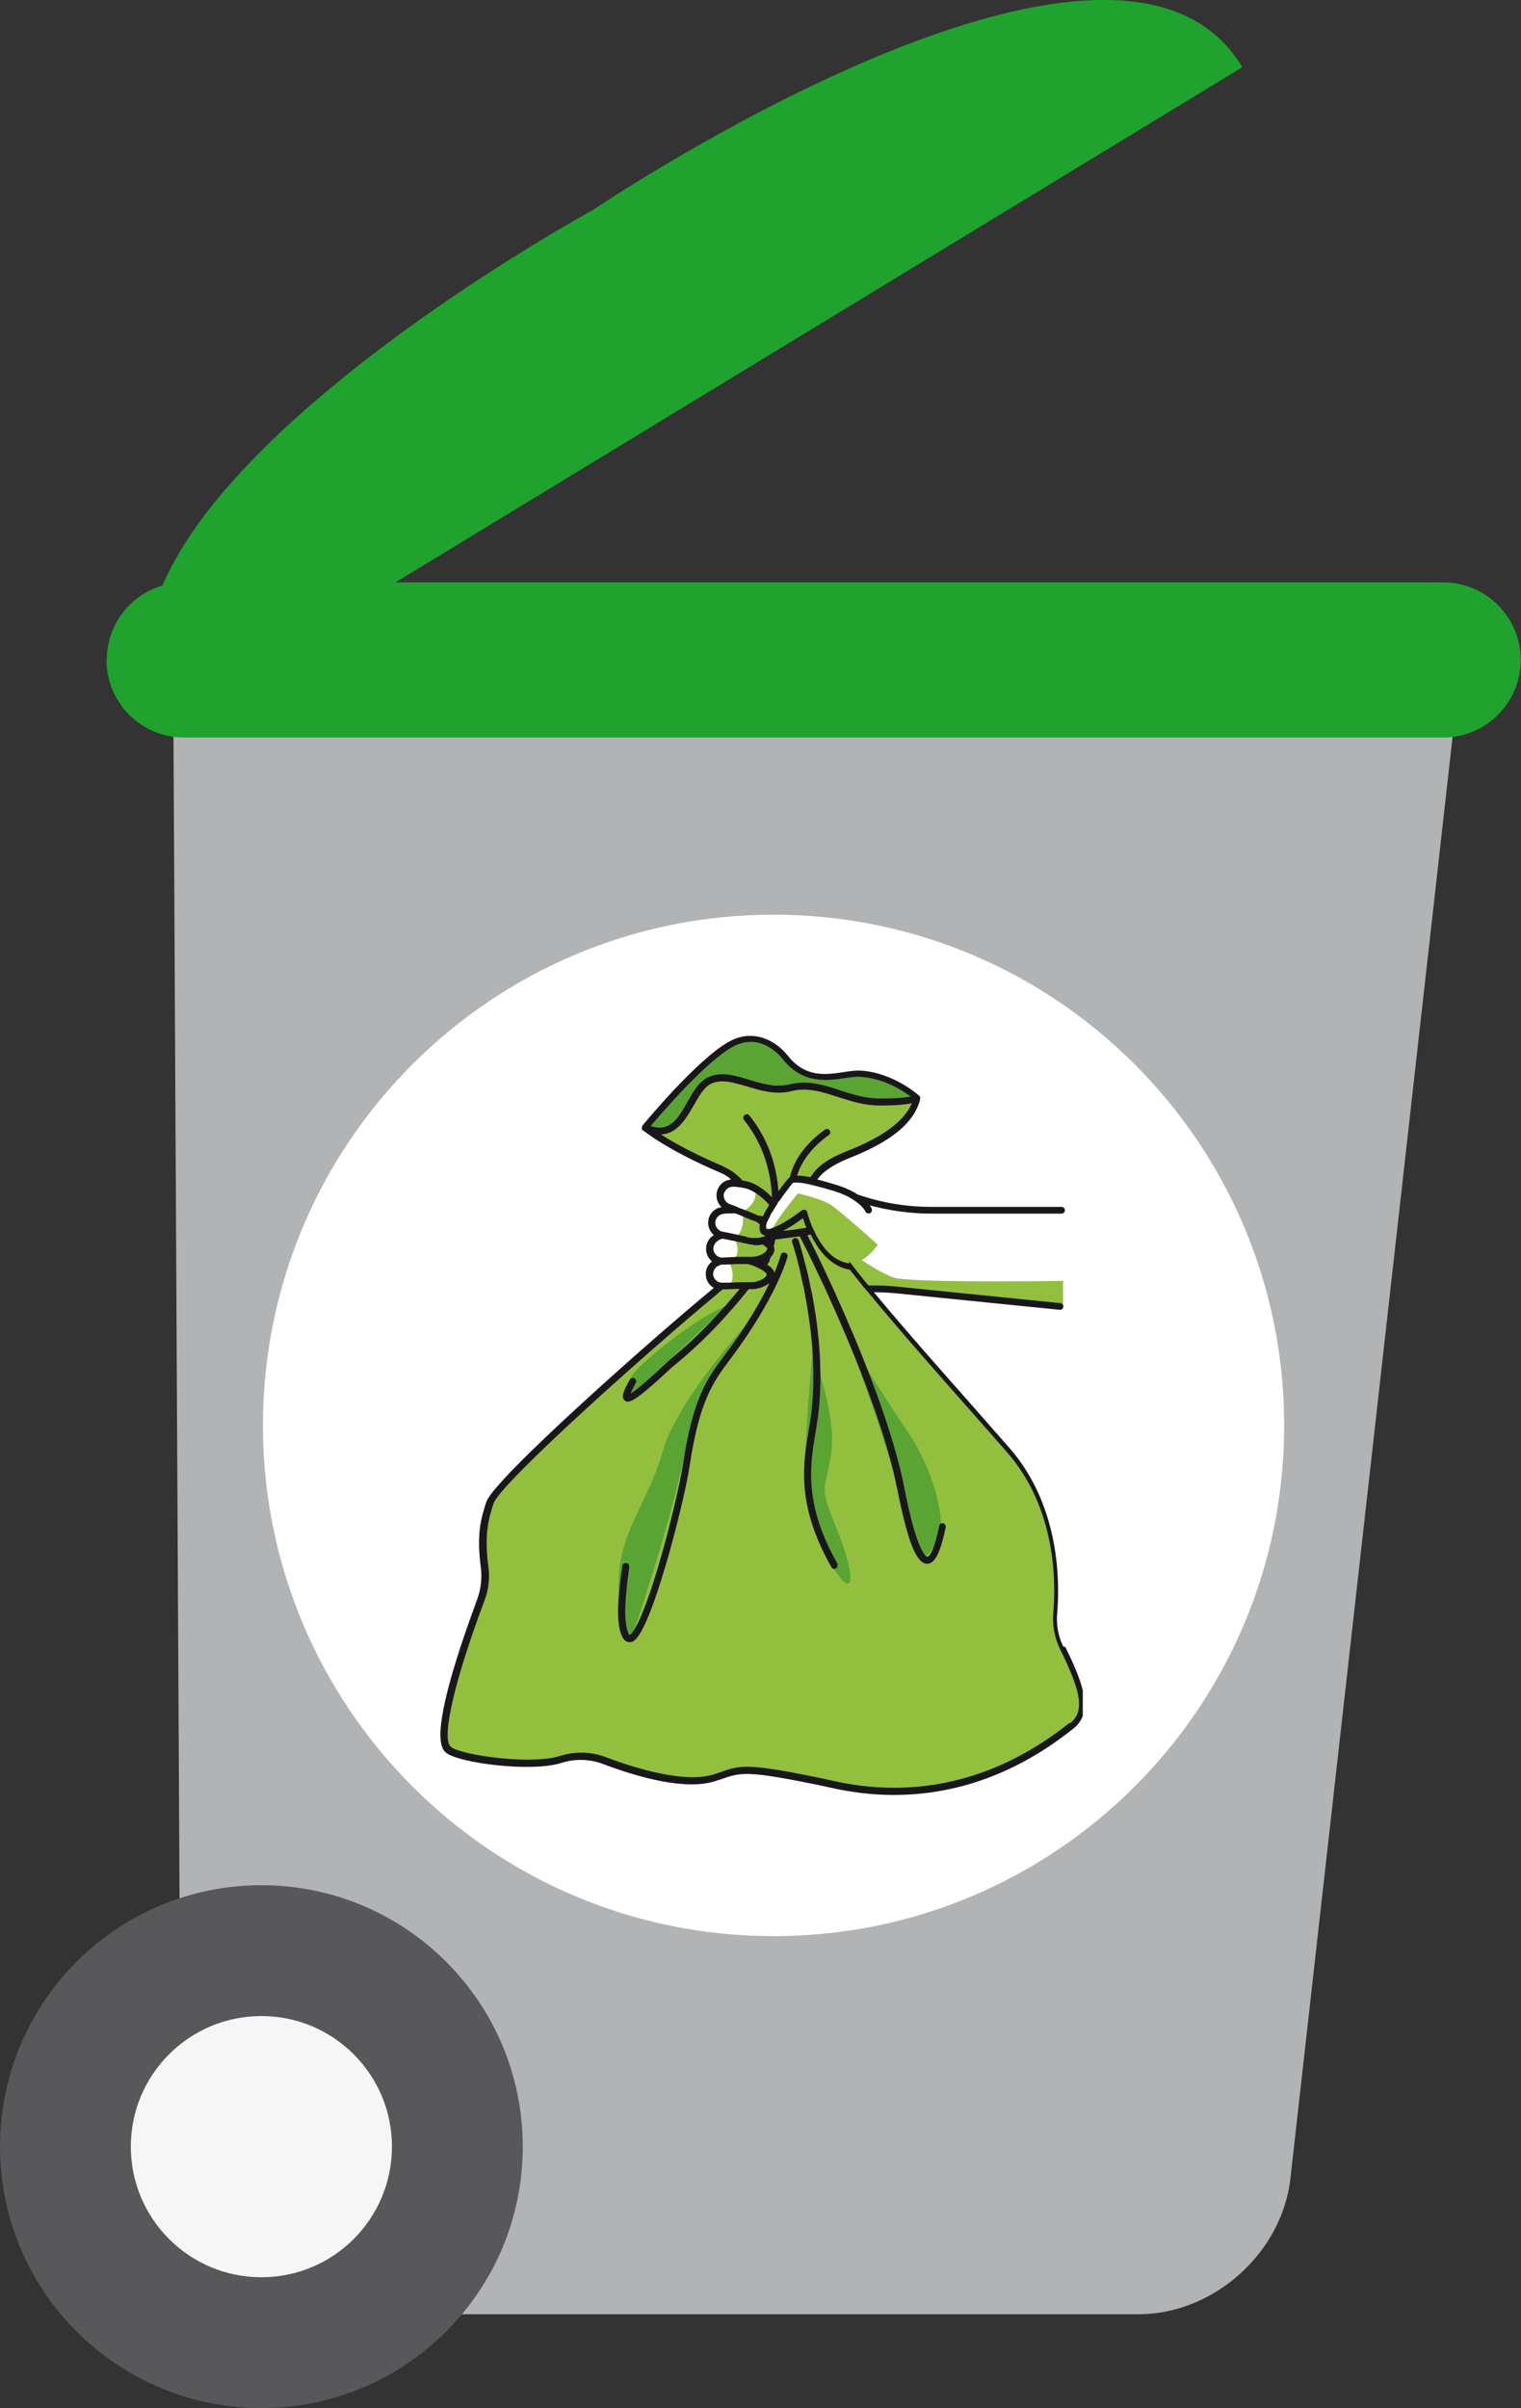
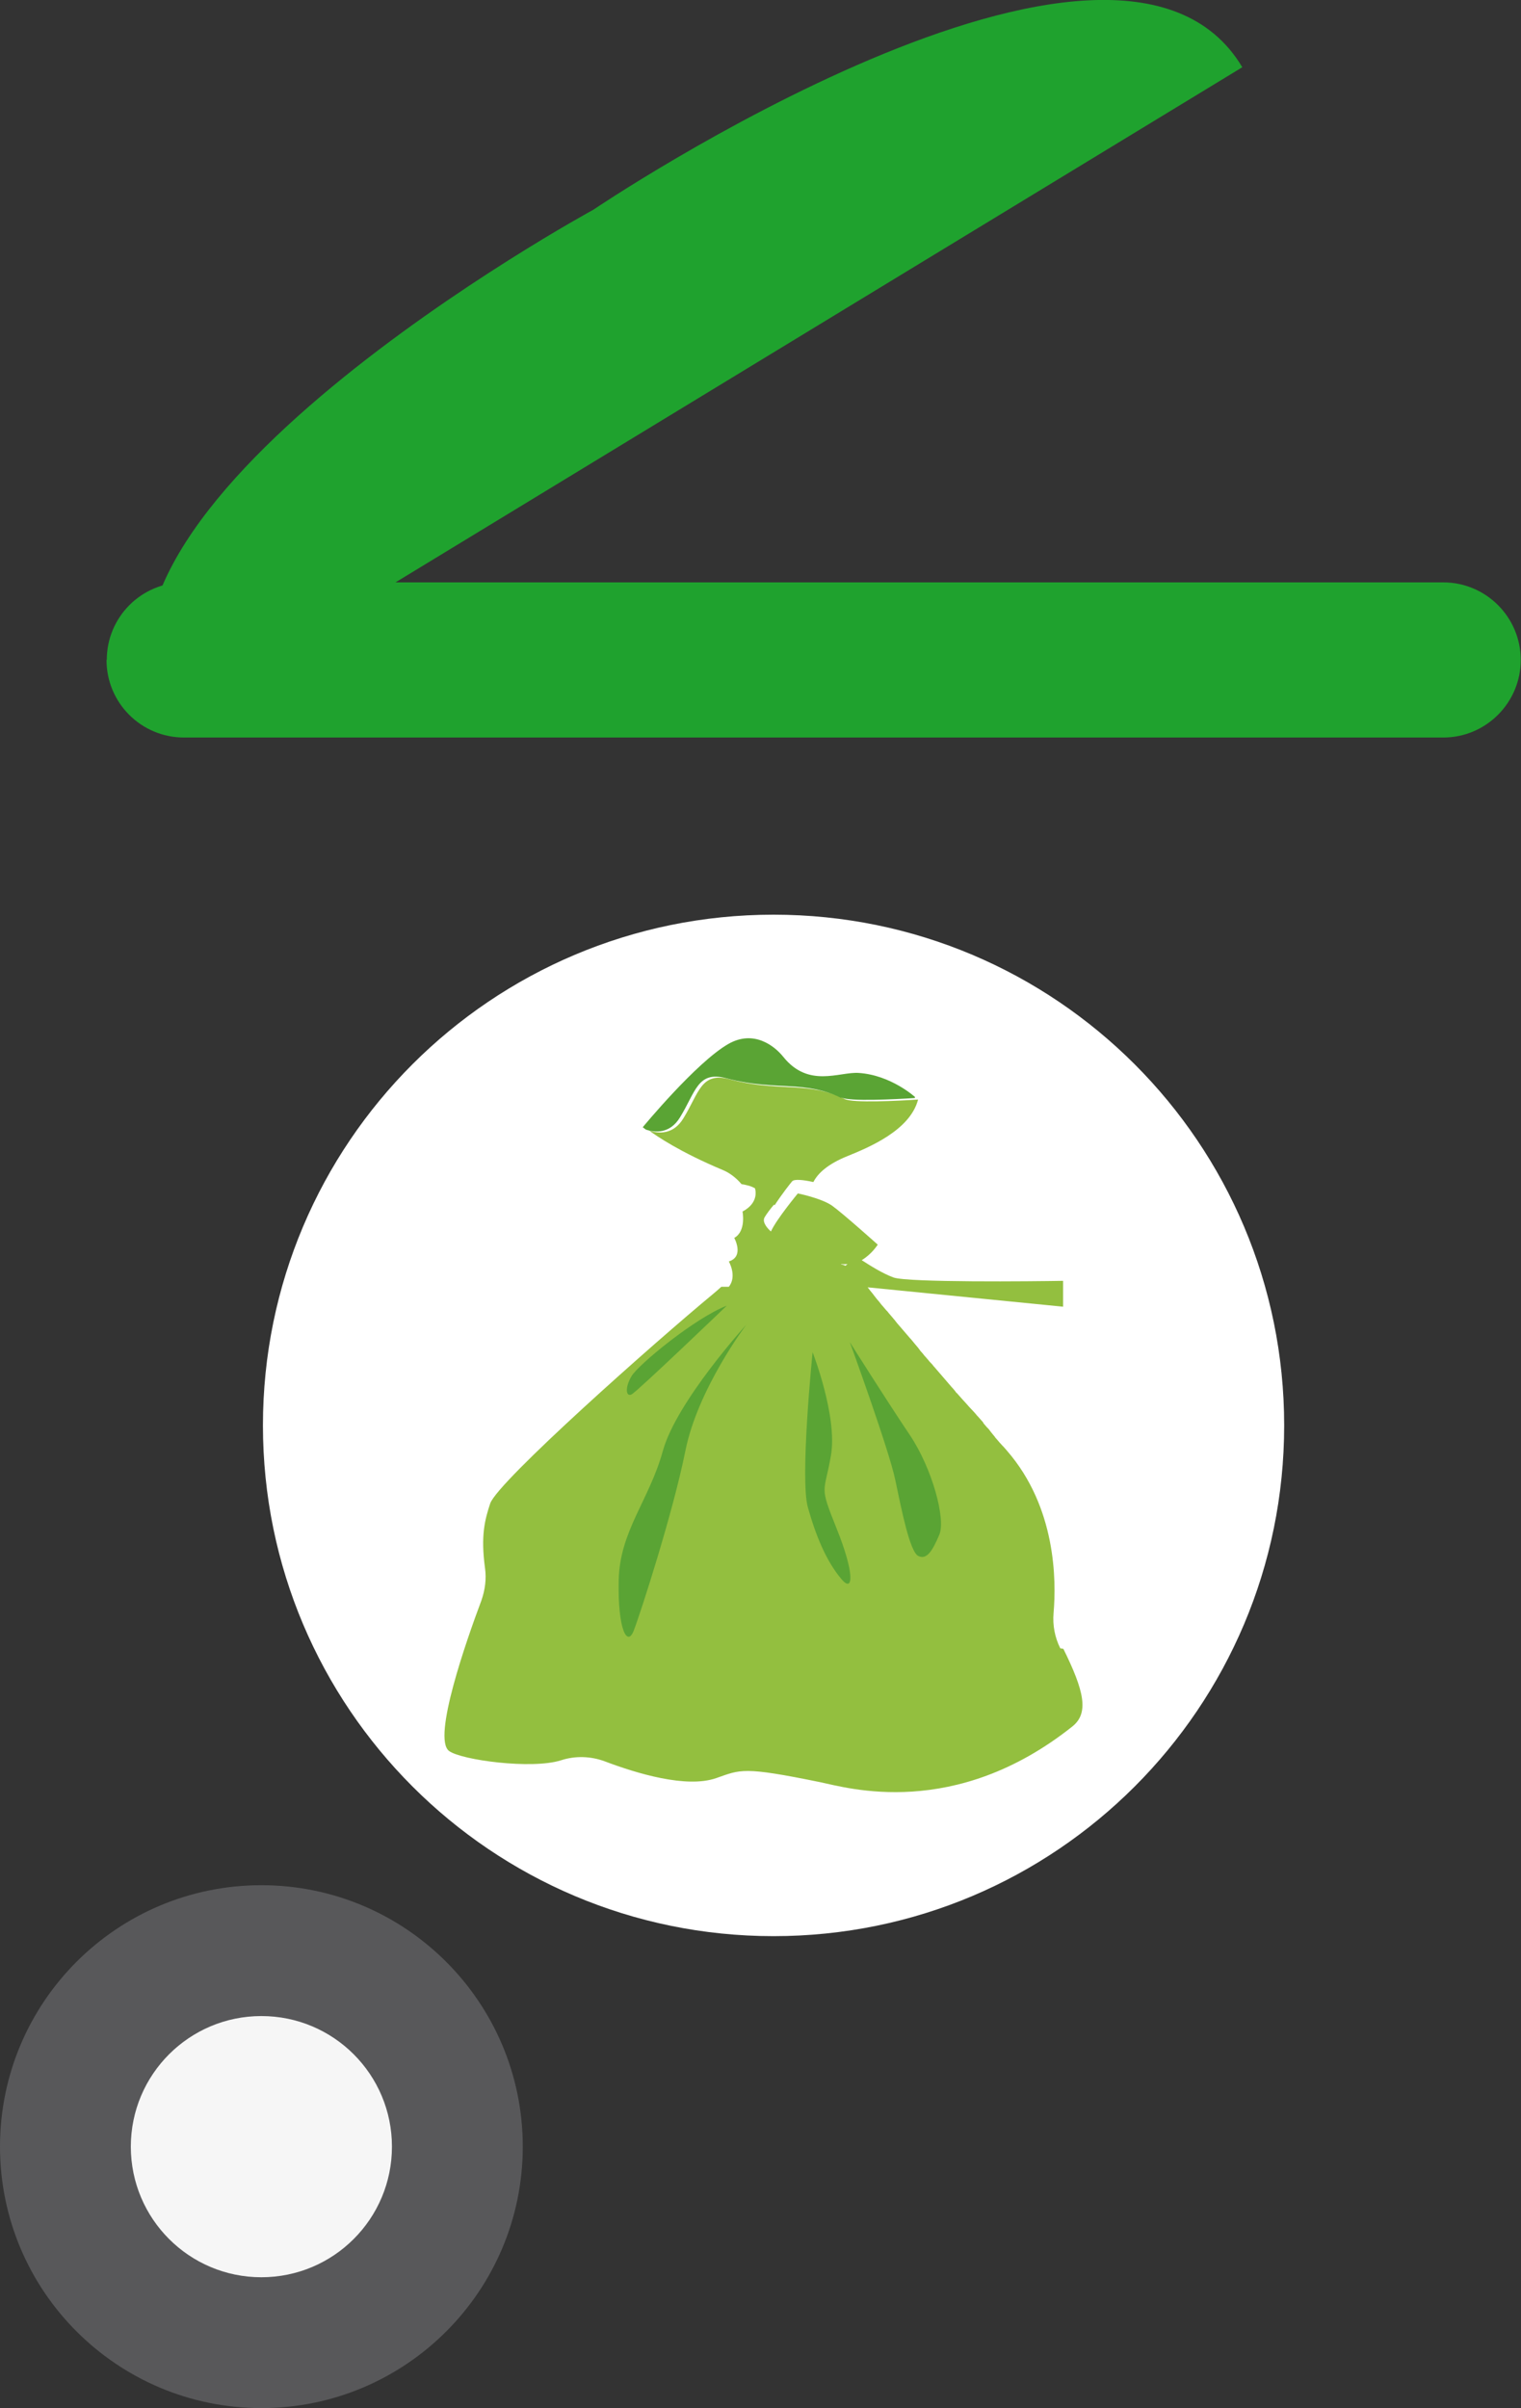
<svg xmlns="http://www.w3.org/2000/svg" viewBox="0 0 58.83 93.12">
  <rect x="0" y="0" width="58.83" height="93.12" fill="#333333" stroke="none" />
  <defs>
    <style>.f{fill:#fff;}.g{fill:#1fa22e;}.h{fill:#f6f6f6;}.i{fill:#58585a;}.j{fill:#1a171b;}.k{fill:#93bf3f;}.l{fill:#b1b3b4;}.m{clip-path:url(#e);}.n{clip-path:url(#d);}.o{fill:none;}.p{fill:#5aa434;}</style>
    <clipPath id="d">
      <rect class="o" width="58.83" height="93.12" />
    </clipPath>
    <clipPath id="e">
-       <rect class="o" x="16.95" y="40.04" width="24.93" height="29.38" />
-     </clipPath>
+       </clipPath>
  </defs>
  <g id="a" />
  <g id="b">
    <g id="c">
      <g class="n">
        <path class="g" d="M22.95,8.11S43.18-5.57,48.05,2.6L6.42,27.92C1.49,19.78,22.95,8.11,22.95,8.11" />
-         <path class="l" d="M7,84.21c.01,2.9,2.4,5.28,5.3,5.28h31.74c2.9,0,5.54-2.36,5.87-5.24l6.29-55.9c.32-2.88-1.78-5.24-4.69-5.24H11.96c-2.9,0-5.26,2.37-5.25,5.28l.29,55.83Z" />
        <path class="i" d="M0,83.01c0,5.58,4.53,10.11,10.11,10.11s10.11-4.53,10.11-10.11-4.53-10.11-10.11-10.11S0,77.42,0,83.01" />
        <path class="h" d="M5.06,83.01c0,2.79,2.26,5.05,5.05,5.05s5.05-2.26,5.05-5.05-2.26-5.05-5.05-5.05-5.05,2.26-5.05,5.05" />
        <path class="g" d="M4.12,25.52c0,1.66,1.34,3,3,3H55.82c1.66,0,3-1.35,3-3s-1.34-3-3-3H7.13c-1.66,0-3,1.34-3,3" />
        <path class="f" d="M10.17,55.12c0,10.9,8.84,19.75,19.75,19.75s19.75-8.84,19.75-19.75-8.84-19.75-19.75-19.75-19.75,8.84-19.75,19.75" />
-         <path class="f" d="M40.99,46.78v2.71c-1.14,.02-6,.07-6.56-.14-.44-.16-.95-.48-1.23-.67,.39-.23,.62-.6,.62-.6,0,0-1.35-1.22-1.77-1.51-.42-.29-1.32-.47-1.32-.47,0,0-.83,.99-1.04,1.47-.12-.11-.35-.35-.25-.54,.08-.14,.24-.35,.37-.5,0,.01,.02,.02,.02,.03,.28-.43,.61-.85,.68-.93,.08-.09,.42-.06,.82,.03,.29,.06,.61,.15,.88,.24,.37,.12,.64,.25,.83,.38,.94,.33,1.92,.49,2.92,.49h5.03Zm-7.48,3.06h.11c.37,0,.75,.01,1.12,.05l6.25,.63v-.02l-7.57-.77s.06,.07,.09,.11m-4.71-4.03c-.08-.02-.16-.04-.24-.05-.11-.02-.2-.02-.29-.03-.21,0-.4,.12-.47,.32-.09,.25,.04,.52,.28,.62,.1,.04,.2,.08,.31,.12-.2-.02-.38,0-.53,.01-.21,.03-.37,.19-.41,.4-.04,.26,.12,.51,.38,.56h.03c-.07,.03-.14,.05-.2,.07-.19,.08-.31,.27-.3,.48,.01,.24,.2,.42,.43,.45-.05,.02-.09,.03-.13,.05-.19,.08-.32,.27-.3,.48,.02,.24,.2,.43,.43,.45,.02,0,.05,0,.07,0,.07,0,.14,0,.22,0,.32-.4,0-.98,0-.98,.6-.19,.21-.91,.21-.91,.47-.27,.32-1.02,.32-1.02,.68-.36,.48-.9,.48-.9-.09-.05-.19-.09-.28-.11m3.62,3.05l.04,.02s.04,.02,.06,.02h.04l.02,.02h.01l.07-.06c-.08,0-.16,0-.25,0" />
+         <path class="f" d="M40.99,46.78v2.71c-1.14,.02-6,.07-6.56-.14-.44-.16-.95-.48-1.23-.67,.39-.23,.62-.6,.62-.6,0,0-1.35-1.22-1.77-1.51-.42-.29-1.32-.47-1.32-.47,0,0-.83,.99-1.04,1.47-.12-.11-.35-.35-.25-.54,.08-.14,.24-.35,.37-.5,0,.01,.02,.02,.02,.03,.28-.43,.61-.85,.68-.93,.08-.09,.42-.06,.82,.03,.29,.06,.61,.15,.88,.24,.37,.12,.64,.25,.83,.38,.94,.33,1.92,.49,2.92,.49h5.03Zm-7.48,3.06h.11c.37,0,.75,.01,1.12,.05l6.25,.63v-.02l-7.57-.77s.06,.07,.09,.11m-4.71-4.03c-.08-.02-.16-.04-.24-.05-.11-.02-.2-.02-.29-.03-.21,0-.4,.12-.47,.32-.09,.25,.04,.52,.28,.62,.1,.04,.2,.08,.31,.12-.2-.02-.38,0-.53,.01-.21,.03-.37,.19-.41,.4-.04,.26,.12,.51,.38,.56h.03c-.07,.03-.14,.05-.2,.07-.19,.08-.31,.27-.3,.48,.01,.24,.2,.42,.43,.45-.05,.02-.09,.03-.13,.05-.19,.08-.32,.27-.3,.48,.02,.24,.2,.43,.43,.45,.02,0,.05,0,.07,0,.07,0,.14,0,.22,0,.32-.4,0-.98,0-.98,.6-.19,.21-.91,.21-.91,.47-.27,.32-1.02,.32-1.02,.68-.36,.48-.9,.48-.9-.09-.05-.19-.09-.28-.11m3.62,3.05l.04,.02h.04l.02,.02h.01l.07-.06c-.08,0-.16,0-.25,0" />
        <path class="k" d="M41.01,63.74c-.21-.42-.3-.89-.26-1.36,.11-1.27,.1-4.09-1.8-6.28-.04-.05-.09-.1-.14-.16h0l-.05-.05s-.06-.07-.1-.11h0l-.05-.06s-.05-.06-.07-.08c0,0-.01-.02-.02-.02h0s-.04-.05-.05-.07c-.02-.02-.03-.04-.05-.06-.01-.02-.03-.03-.04-.05-.02-.02-.03-.04-.05-.06h0c-.04-.05-.07-.1-.11-.14l-.05-.05-.12-.14-.02-.03h0v-.02h-.01s-.02-.03-.03-.04c-.06-.06-.11-.13-.17-.19l-.02-.02s-.04-.04-.05-.06c-.07-.08-.15-.17-.23-.25-.06-.06-.11-.13-.17-.19l-.11-.12c-.08-.09-.16-.18-.24-.27h-.01c-.05-.08-.11-.14-.16-.2l-.02-.02h0c-.22-.26-.45-.52-.68-.79l-.02-.02h0c-.04-.06-.09-.11-.14-.16h0s-.04-.04-.05-.06c-.04-.05-.09-.1-.13-.15-.02-.02-.04-.04-.06-.07h0c-.04-.05-.08-.1-.13-.15h0s-.03-.05-.05-.07h0c-.04-.06-.09-.11-.13-.16-.02-.02-.03-.04-.05-.06h0c-.05-.06-.09-.11-.14-.17h0s-.02-.02-.03-.03c-.16-.19-.33-.38-.49-.57h0s-.03-.03-.04-.05h0s-.05-.06-.07-.09c-.02-.02-.04-.04-.06-.07-.02-.02-.04-.05-.06-.07l-.12-.14h0s-.04-.06-.07-.08h0s-.08-.09-.12-.14h0s-.04-.05-.07-.08h0l-.11-.14s-.05-.06-.07-.08l-.11-.14-.06-.08c-.07-.08-.13-.16-.19-.24h-.01l7.57,.75v-1c-1.14,.02-6,.07-6.56-.13-.44-.16-.95-.49-1.23-.67,.39-.23,.62-.6,.62-.6,0,0-1.35-1.21-1.77-1.51-.42-.29-1.32-.47-1.32-.47,0,0-.83,1-1.04,1.47-.12-.1-.35-.35-.25-.54,.08-.14,.24-.35,.37-.5l.02,.03c.28-.43,.61-.85,.68-.93,.08-.09,.42-.06,.82,.03,.18-.35,.57-.7,1.31-1,.81-.33,2.43-.99,2.74-2.19-.77,.05-2.51,.14-2.84-.02-.42-.21-.92-.38-1.78-.44s-1.6-.04-2.69-.33c-1.09-.28-1.16,.53-1.77,1.52-.39,.64-.97,.59-1.32,.47,.3,.22,1.19,.83,2.86,1.53,.24,.1,.5,.29,.71,.54,.08,.01,.16,.03,.24,.05,.09,.02,.19,.06,.28,.11,0,0,.2,.54-.48,.9,0,0,.15,.76-.32,1.02,0,0,.4,.72-.21,.91,0,0,.33,.57,0,.98-.08,0-.15,0-.22,0-.02,0-.05,0-.07,0-.1,.09-.2,.18-.31,.27-2.26,1.87-8.34,7.26-8.63,8.11-.21,.64-.37,1.24-.2,2.5,.06,.42,0,.85-.14,1.25-.57,1.52-1.91,5.33-1.25,5.82,.47,.35,3.2,.72,4.33,.36,.55-.18,1.15-.16,1.69,.04,1.24,.47,3.16,1.05,4.31,.65,.95-.33,1.02-.46,4.04,.16,1.02,.21,5.18,1.47,9.74-2.16,.65-.52,.45-1.38-.35-3m-8.5-14.84s-.04-.02-.06-.02h-.02l-.02-.02c.08,.01,.17,.01,.25,0l-.07,.06h-.04s-.02-.02-.03-.03" />
        <path class="p" d="M32.54,42.46c-.42-.21-.92-.38-1.78-.44s-1.6-.04-2.69-.33c-1.09-.28-1.16,.53-1.77,1.52-.39,.64-.97,.59-1.32,.47-.08-.06-.12-.09-.12-.09,0,0,2.07-2.51,3.31-3.22,.98-.56,1.78,.07,2.12,.49,.98,1.23,2.17,.58,2.92,.63,1.25,.08,2.18,.93,2.18,.93,0,.01,0,.03-.01,.04-.77,.05-2.51,.14-2.84-.02m2.65,13.05c-.87-1.29-2.32-3.59-2.32-3.59,0,0,1.53,4.2,1.76,5.34,.24,1.14,.56,2.77,.89,2.93,.33,.16,.55-.21,.81-.82,.26-.6-.27-2.56-1.14-3.86m-3.05,.79c.26-1.51-.71-3.99-.71-3.99,0,0-.5,4.91-.18,6.01,.31,1.1,.71,2.07,1.3,2.77,.47,.55,.5-.25-.19-1.96-.69-1.72-.48-1.32-.22-2.83m-8.21,4.83c-.04,1.9,.33,2.59,.58,1.95s1.52-4.56,2-6.96c.48-2.4,2.36-4.88,2.36-4.88,0,0-2.7,2.97-3.23,4.88-.53,1.92-1.67,3.1-1.71,5.01m.5-7.19c.22-.11,3.68-3.43,3.68-3.43-1.22,.47-3.41,2.27-3.68,2.72-.27,.45-.22,.82,0,.71" />
      </g>
      <g class="m">
        <path class="j" d="M41.13,63.68c-.2-.4-.28-.85-.24-1.29,.1-1.16,.13-4.12-1.83-6.38-.41-.47-.92-1.04-1.45-1.65-1.16-1.31-2.59-2.92-3.81-4.39,.31,0,.63,.02,.94,.05l6.25,.63h.01c.07,0,.12-.05,.13-.12,0-.07-.05-.14-.12-.14h-.01l-6.23-.63c-.37-.04-.75-.06-1.13-.05h-.05c-.26-.31-.5-.62-.73-.92l-.02,.06s-.01,0-.02,0c-.03,0-.07-.01-.1-.02-.08-.02-.16-.05-.23-.08-.33-.15-.58-.43-.77-.73-.03-.04-.05-.08-.08-.13-.03-.05-.05-.09-.08-.14,0-.01-.02-.03-.02-.05-.02-.04-.04-.08-.06-.12-.02-.04-.04-.08-.06-.13-.14-.32-.2-.58-.2-.58,0-.04-.04-.08-.08-.09-.04-.01-.09,0-.12,.02-.07,.05-.15,.11-.23,.17-.07,.05-.15,.1-.22,.15-.19,.12-.39,.24-.56,.31-.05,.03-.11,.05-.15,.06-.05,.02-.09,.03-.13,.04h0s-.06,0-.08,0c-.01,0-.02,0-.02,0,0,0-.02-.03,0-.12,0-.03,.01-.07,.03-.11v-.03s.04-.07,.06-.11c.02-.05,.05-.1,.08-.16v-.03s.06-.08,.09-.13c.02-.04,.05-.09,.08-.13,0,0,0-.02,.02-.03,.01-.02,.02-.03,.03-.05,0-.02,.02-.03,.03-.05,.01-.01,.02-.03,.03-.05v-.02s.07-.08,.1-.12c.09-.14,.19-.26,.27-.37,.1-.14,.18-.24,.22-.28,.01,0,.04-.01,.08-.01,.09,0,.25,0,.46,.05,.04,0,.08,.02,.13,.03,.04,0,.08,.02,.13,.03,.21,.05,.47,.12,.77,.21,.09,.03,.18,.06,.26,.09,.04,.02,.08,.03,.12,.05,.17,.07,.31,.15,.42,.23,.34,.22,.42,.41,.43,.42,.01,.04,.04,.06,.08,.08,.03,0,.06,0,.09,0,.07-.03,.1-.1,.08-.17,0,0-.02-.06-.08-.14,.78,.21,1.58,.32,2.39,.32h5.03c.07,0,.13-.06,.13-.13s-.06-.13-.13-.13h-5.03c-.98,0-1.94-.16-2.86-.48-.2-.13-.48-.27-.85-.38-.27-.08-.5-.15-.71-.2,.22-.3,.6-.56,1.15-.79,.82-.33,2.52-1.02,2.83-2.31h0s0-.03,0-.04h0s0-.03,0-.04h0v-.03h-.02s0-.02-.02-.03h0s-.97-.89-2.26-.97c-.2-.01-.43,.02-.67,.06-.69,.1-1.47,.22-2.15-.64-.46-.58-1.34-1.07-2.29-.53-1.25,.71-3.26,3.15-3.34,3.25h0v.03h-.01v.02h0v.02s0,0,0,.01h0v.02h0v.02h0v.02h.01v.02h.02s.91,.76,3.01,1.65c.14,.06,.28,.14,.41,.26-.24,.02-.45,.17-.53,.41-.09,.24-.01,.5,.16,.66-.26,.04-.47,.24-.51,.5-.04,.22,.05,.44,.21,.58-.2,.12-.31,.33-.3,.57,.01,.18,.1,.34,.23,.45-.16,.12-.26,.32-.24,.53,.01,.21,.14,.4,.31,.49-.04,.04-.09,.07-.13,.11-2.11,1.74-8.36,7.25-8.67,8.17-.22,.67-.38,1.28-.21,2.55,.05,.4,0,.81-.13,1.18-.26,.71-.76,2.08-1.09,3.31-.55,2.05-.33,2.51-.11,2.67,.52,.39,3.3,.75,4.45,.38,.52-.17,1.09-.15,1.6,.04,1.37,.52,3.24,1.05,4.39,.65,.05-.02,.11-.04,.16-.05,.79-.28,1.01-.35,3.81,.22,.06,.01,.14,.03,.23,.05,.52,.12,1.46,.33,2.67,.33,1.85,0,4.34-.49,6.94-2.57,.75-.6,.45-1.61-.32-3.16m-10.51-16.32c.08-.05,.15-.1,.22-.15,.05-.04,.1-.07,.15-.1,.03,.1,.07,.22,.13,.37l-.15,.02-.27,.04-.49,.06c.14-.07,.28-.15,.42-.24m-5.53-3.82c.45-.53,2.11-2.46,3.15-3.05,1.04-.59,1.81,.28,1.95,.46,.78,.98,1.72,.84,2.4,.74,.23-.03,.44-.07,.62-.05,.89,.06,1.61,.52,1.93,.76-.18,.04-.53,.08-1.19,.08-.55,0-1.05-.16-1.54-.32-.64-.21-1.25-.4-1.94-.23-.54,.13-1.07-.02-1.59-.18-.55-.17-1.07-.32-1.56-.1-.36,.16-.59,.57-.81,.96-.36,.63-.67,1.19-1.43,.93m2.81,1.56c-1.15-.49-1.94-.93-2.4-1.23,.63-.03,.97-.62,1.26-1.12,.21-.37,.41-.73,.69-.85,.39-.18,.85-.04,1.37,.11,.52,.16,1.12,.34,1.73,.18,.61-.15,1.18,.03,1.79,.23,.5,.16,1.02,.33,1.62,.33,.64,0,1.01-.04,1.24-.09-.43,1.01-1.87,1.6-2.6,1.89-.65,.26-1.09,.58-1.32,.97-.21-.04-.38-.06-.52-.06,.18-.58,.59-1.11,1.23-1.57,.06-.04,.07-.13,.03-.18-.04-.06-.12-.07-.18-.03-.82,.59-1.21,1.23-1.36,1.84-.02,.01-.04,.03-.05,.04,0,0-.18,.21-.39,.5-.07-.93-.36-1.97-1.12-2.92-.04-.06-.13-.07-.19-.02-.06,.05-.07,.13-.02,.19,.78,.98,1.04,2.06,1.08,2.99-.25-.27-.6-.52-.93-.61-.07-.02-.14-.03-.21-.04-.22-.25-.48-.43-.73-.53m.03,1c.05-.14,.18-.23,.33-.23h0c.08,0,.15,0,.23,.02,.07,0,.13,.02,.19,.03,.03,0,.05,.01,.08,.02,.04,.01,.08,.02,.12,.04,.24,.09,.48,.28,.67,.47,.04,.04,.07,.08,.11,.12h0c-.03,.05-.05,.1-.08,.14-.06,.1-.11,.2-.16,.3-.05,0-.1-.01-.14-.02-.02,0-.03,0-.05-.01-.02,0-.05-.02-.07-.03l-.07-.03s-.09-.04-.14-.06c-.03-.01-.06-.02-.1-.04-.04-.02-.09-.03-.13-.05-.04-.01-.08-.03-.13-.05-.06-.02-.12-.04-.17-.07-.1-.04-.2-.08-.29-.11-.18-.07-.27-.27-.21-.45m-.34,1.12c.03-.15,.15-.27,.3-.29,.11-.02,.21-.02,.31-.02,.05,0,.11,0,.16,0l.18,.07s.1,.04,.14,.06c.05,.02,.1,.04,.14,.06,.06,.02,.11,.04,.15,.06,.03,.01,.05,.02,.08,.03,.02,0,.04,.01,.06,.02,.02,0,.04,.02,.06,.02,.02,.02,.05,.03,.07,.05,.02,.02,.05,.04,.07,.05-.02,.13-.02,.24,.03,.32,0,.01,.02,.03,.04,.05,.03,.03,.08,.06,.15,.07-.03,.02-.06,.04-.1,.05h-.02c-.06,.02-.13,.04-.2,.04-.02,0-.04,0-.05,0-.02,0-.03,0-.05,0-.03,0-.05,0-.08,0-.03,0-.05,0-.08-.01h-.05c-.06-.02-.13-.04-.2-.06-.16-.03-.34-.07-.51-.11-.11-.02-.22-.04-.32-.06h0c-.19-.04-.31-.22-.28-.41m.13,.73c.05-.02,.1-.04,.16-.05,.31,.06,.7,.14,.95,.2,.02,0,.05,.01,.07,.02h.06s.09,.02,.14,.03c.02,0,.04,0,.06,0,.09,0,.17,0,.25-.03,.05,.03,.1,.07,.14,.1h.01c.04,.05,.04,.08,.03,.1-.02,.04-.05,.08-.1,.12-.11,.09-.3,.16-.5,.16-.03,0-.06,0-.09,0h-.16s-.1,0-.15,0c-.23,0-.49,.02-.71,.03-.03,0-.05,0-.08,0-.15-.03-.27-.16-.29-.32,0-.15,.08-.29,.22-.35m-.23,1.33c0-.15,.08-.29,.22-.35,.03-.01,.07-.02,.1-.04,.01,0,.03,0,.04,0h.03c.16,0,.34-.01,.51-.02,.06,0,.11,0,.16,0,.06,0,.11,0,.16,0h.13c.11,.03,.21,.06,.31,.11,.09,.04,.17,.08,.24,.12,.05,.03,.1,.07,.14,.11,.04,.04,.04,.07,.03,.09-.04,.11-.27,.24-.51,.27-.03,0-.06,0-.09,0-.07,0-.16,0-.25,0-.18,0-.39,.01-.59,.02-.07,0-.13,0-.19,0-.02,0-.05,0-.07,0-.04,0-.07,0-.11-.01-.14-.04-.25-.16-.26-.32m13.79,17.35c-4.21,3.36-8.11,2.48-9.39,2.19-.09-.02-.17-.04-.23-.05-1.55-.32-2.33-.44-2.85-.44-.45,0-.71,.09-1.1,.23-.05,.02-.1,.04-.15,.05-1.14,.39-3.13-.24-4.21-.65-.57-.22-1.2-.23-1.78-.05-1.11,.36-3.8-.03-4.21-.34-.4-.29,.11-2.52,1.29-5.67,.16-.41,.21-.87,.15-1.31-.16-1.21-.01-1.8,.2-2.44,.26-.8,6.24-6.11,8.59-8.05,.09-.08,.18-.16,.27-.23h0s.02,0,.03,0c.19,0,.42-.02,.63-.02-.62,.76-1.52,1.77-2.63,2.68-.06,.05-.18,.16-.34,.31-.28,.26-.95,.88-1.25,1.06,.03-.08,.09-.2,.2-.41,.04-.06,.01-.14-.05-.18-.06-.04-.14-.01-.18,.05-.28,.49-.33,.7-.19,.81,.03,.03,.07,.04,.11,.04,.21,0,.61-.31,1.54-1.17,.14-.13,.27-.25,.33-.29,1.21-.99,2.18-2.1,2.81-2.89,.05,0,.09,0,.12,0,.25,0,.51-.1,.68-.23-.32,.67-.86,1.63-1.74,2.8-.65,.86-1.21,1.61-1.6,4.19-.11,.72-.48,2.33-.94,3.9-.73,2.46-1.08,2.7-1.13,2.72,0,0-.01-.01-.02-.03-.27-.48-.1-1.76-.02-2.37,.01-.09,.02-.17,.03-.24,0-.07-.04-.14-.12-.15-.07,0-.14,.04-.15,.11,0,.07-.02,.15-.03,.24-.13,.96-.24,2.02,.05,2.54,.08,.14,.18,.17,.25,.17,.02,0,.03,0,.05,0,.14-.02,.5-.09,1.34-2.91,.41-1.38,.82-3.08,.95-3.94,.38-2.51,.92-3.23,1.55-4.07,1.82-2.43,2.21-3.92,2.23-3.98,.02-.07-.02-.14-.1-.16-.07-.02-.14,.02-.16,.09,0,0-.06,.25-.25,.69-.01-.07-.05-.13-.1-.18-.05-.05-.11-.09-.17-.14,.05-.08,.08-.12,.08-.12,0,0,0-.01,0-.02,0,0,.02-.06,.05-.15,.05-.05,.09-.11,.12-.17,.03-.08,.03-.17,0-.25,.02-.08,.04-.17,.06-.26l.94-.12,.02,.03s.13,.26,.31,.61l.07,.15s.04,.09,.07,.14c.13,.28,.29,.61,.47,.99l.06,.13s.04,.09,.06,.13c.9,1.98,2.15,4.95,2.67,7.37,0,.04,.02,.11,.04,.19,.41,2.07,.75,2.92,1.16,2.92,.3,0,.51-.42,.72-1.41,.01-.07-.03-.14-.1-.16-.07-.01-.14,.03-.15,.1-.24,1.19-.45,1.2-.46,1.2s-.2-.01-.51-1.04c-.18-.61-.32-1.3-.39-1.67-.02-.09-.03-.15-.04-.2-.52-2.4-1.74-5.33-2.64-7.32-.02-.04-.04-.09-.06-.13-.02-.04-.04-.09-.06-.13-.23-.5-.44-.94-.6-1.27-.02-.05-.05-.1-.07-.14-.03-.05-.05-.1-.07-.14-.1-.2-.17-.33-.2-.4l.13-.02c.04,.09,.09,.19,.15,.28,.03,.04,.05,.09,.08,.13,.03,.04,.05,.08,.08,.12,.28,.39,.67,.74,1.2,.83,.16,.2,.32,.4,.48,.6,.03,.04,.07,.09,.11,.13,.03,.04,.07,.09,.11,.13,1.26,1.53,2.74,3.2,3.95,4.57,.54,.61,1.04,1.18,1.45,1.65,1.9,2.19,1.87,5.05,1.77,6.18-.04,.49,.05,.98,.27,1.43,.84,1.69,.93,2.4,.39,2.84m-9.02-6.16c.04,.06,.01,.14-.05,.18-.02,.01-.04,.02-.06,.02-.04,0-.09-.02-.11-.07-1.37-2.4-1.1-4-.88-5.29,.01-.08,.03-.16,.04-.24,.3-1.8,.07-3.72-.2-5.09,0-.04-.02-.09-.02-.13,0-.04-.02-.09-.03-.13-.02-.09-.04-.18-.06-.26-.01-.07-.03-.13-.04-.19-.01-.07-.03-.13-.04-.19-.15-.63-.28-1.02-.29-1.03-.02-.07,.01-.14,.08-.17,.07-.02,.14,.01,.17,.08,0,.01,.1,.3,.22,.78,.01,.06,.03,.12,.05,.19,.02,.06,.03,.12,.05,.19,.04,.18,.09,.38,.13,.6,0,.04,.02,.09,.03,.13,0,.04,.02,.09,.03,.13,.27,1.39,.49,3.32,.19,5.14l-.04,.24c-.22,1.31-.47,2.8,.85,5.12" />
      </g>
    </g>
  </g>
</svg>